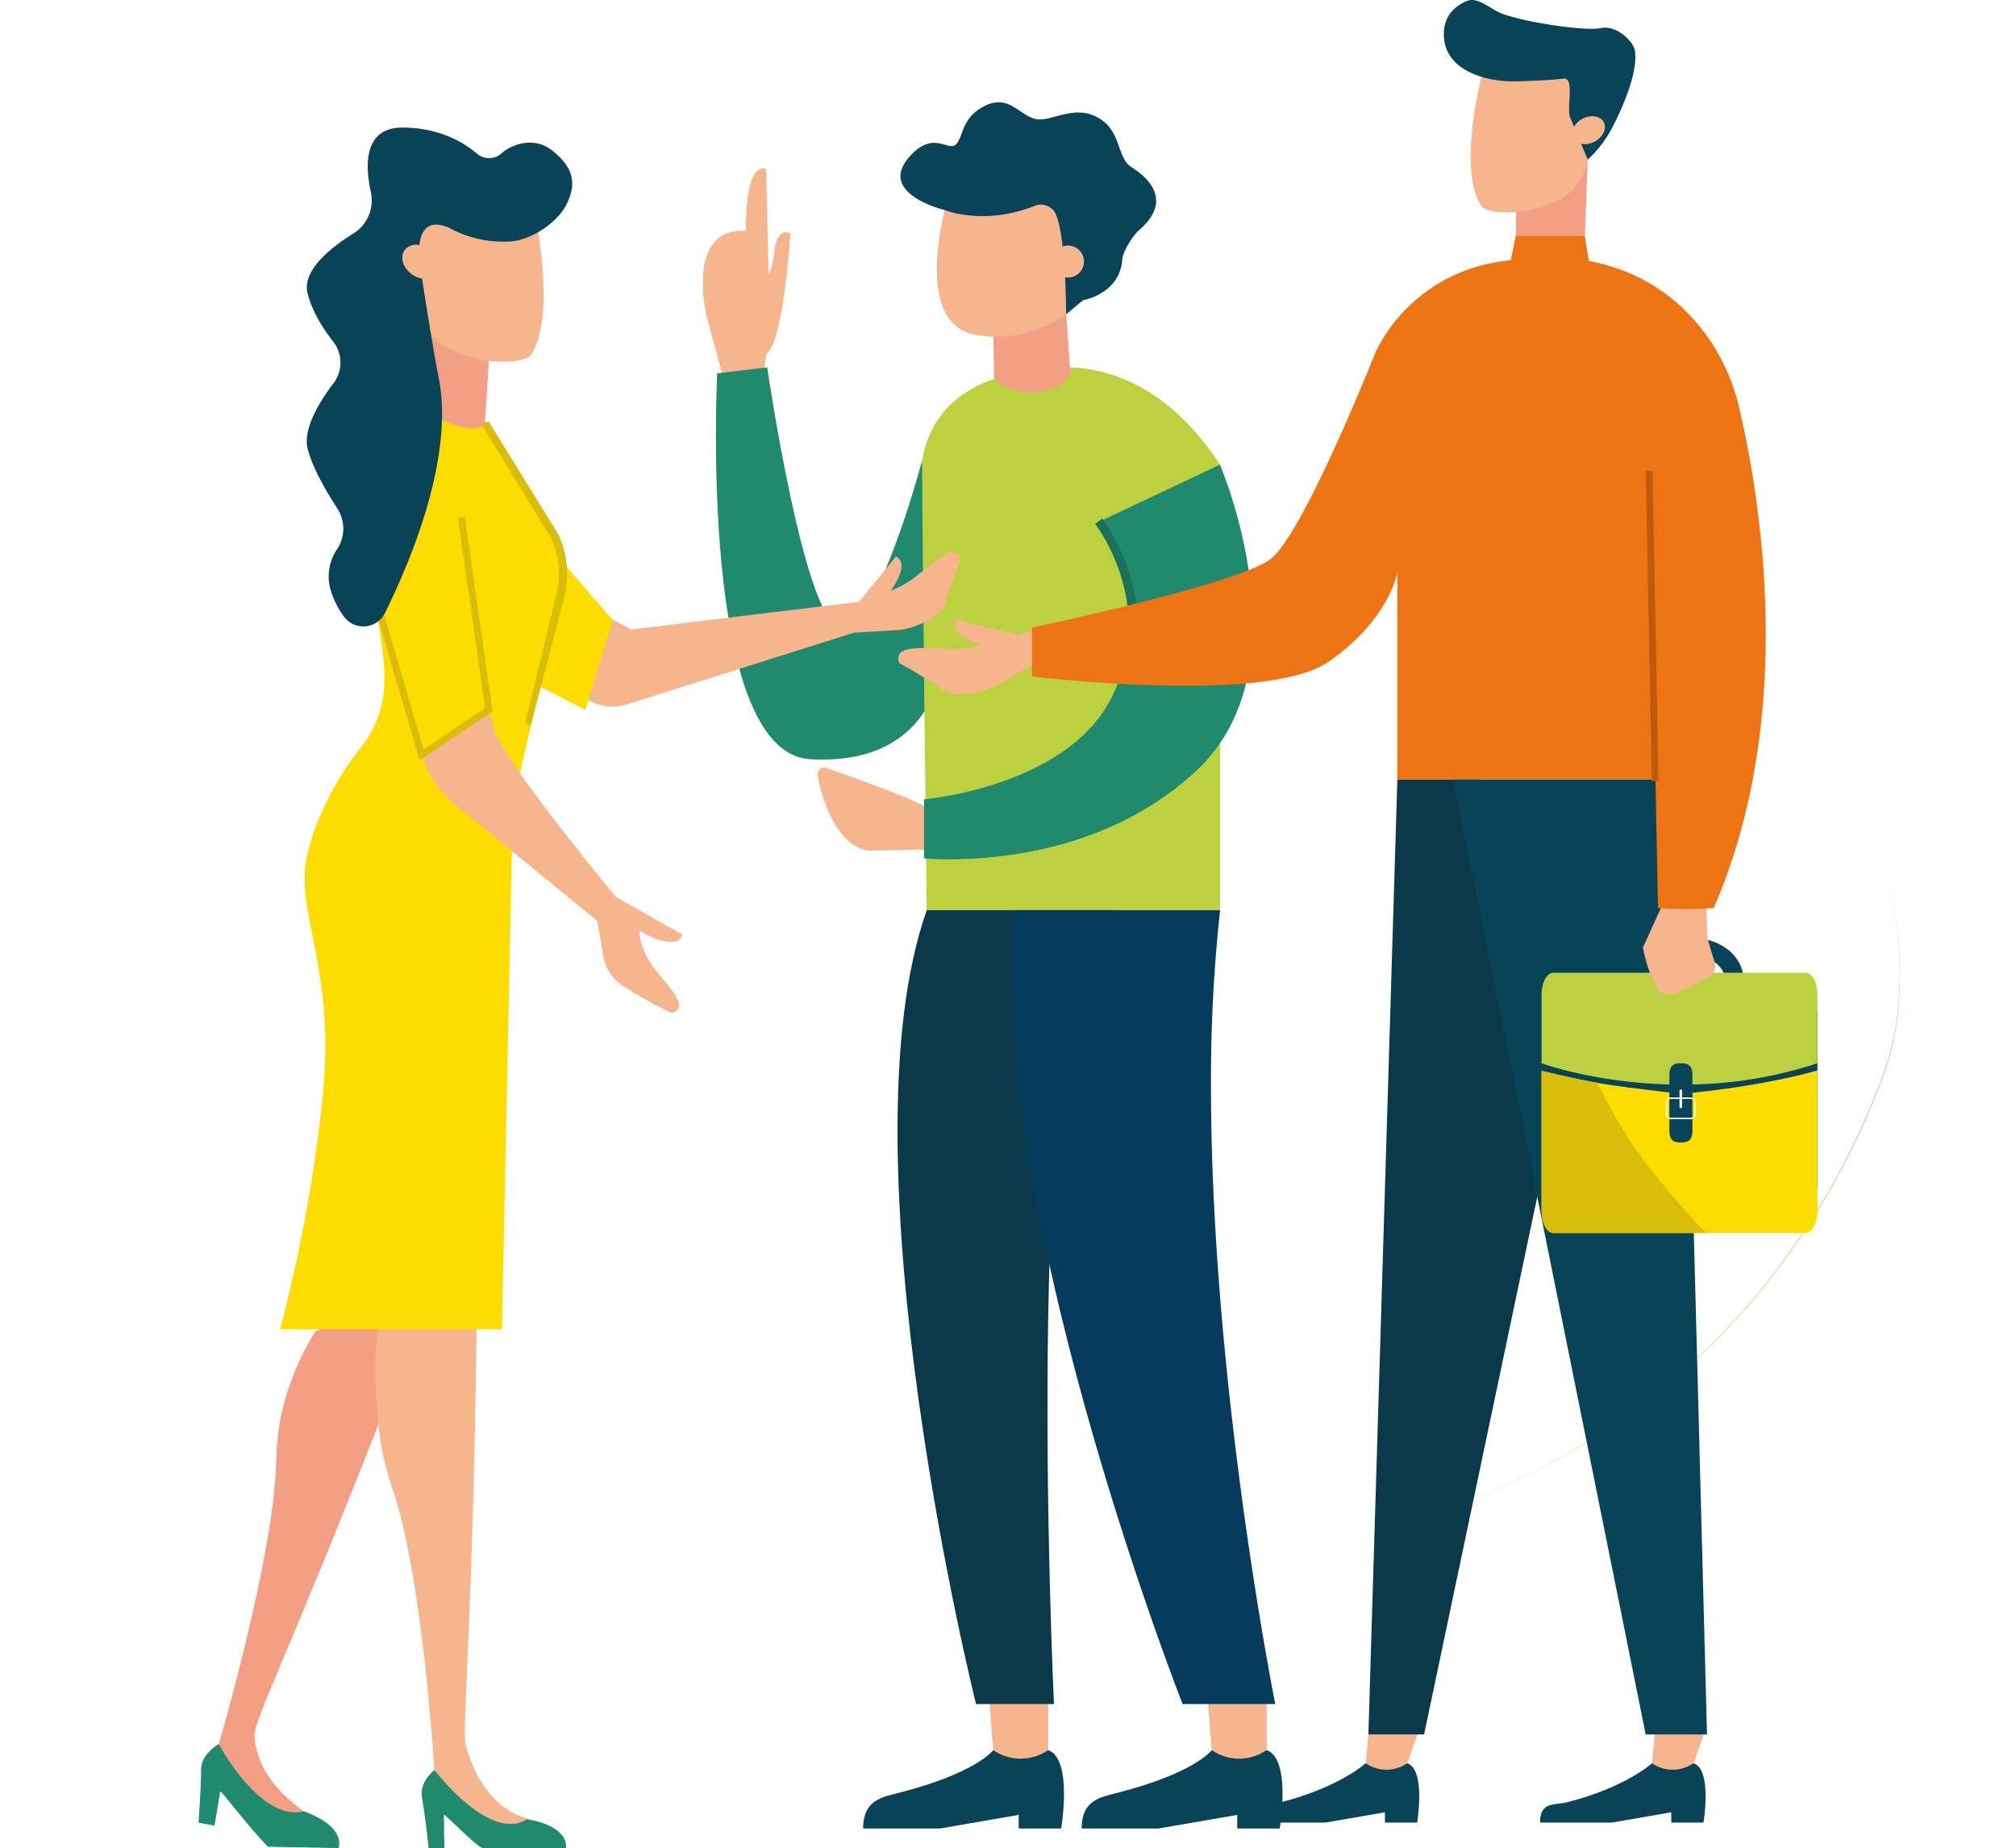
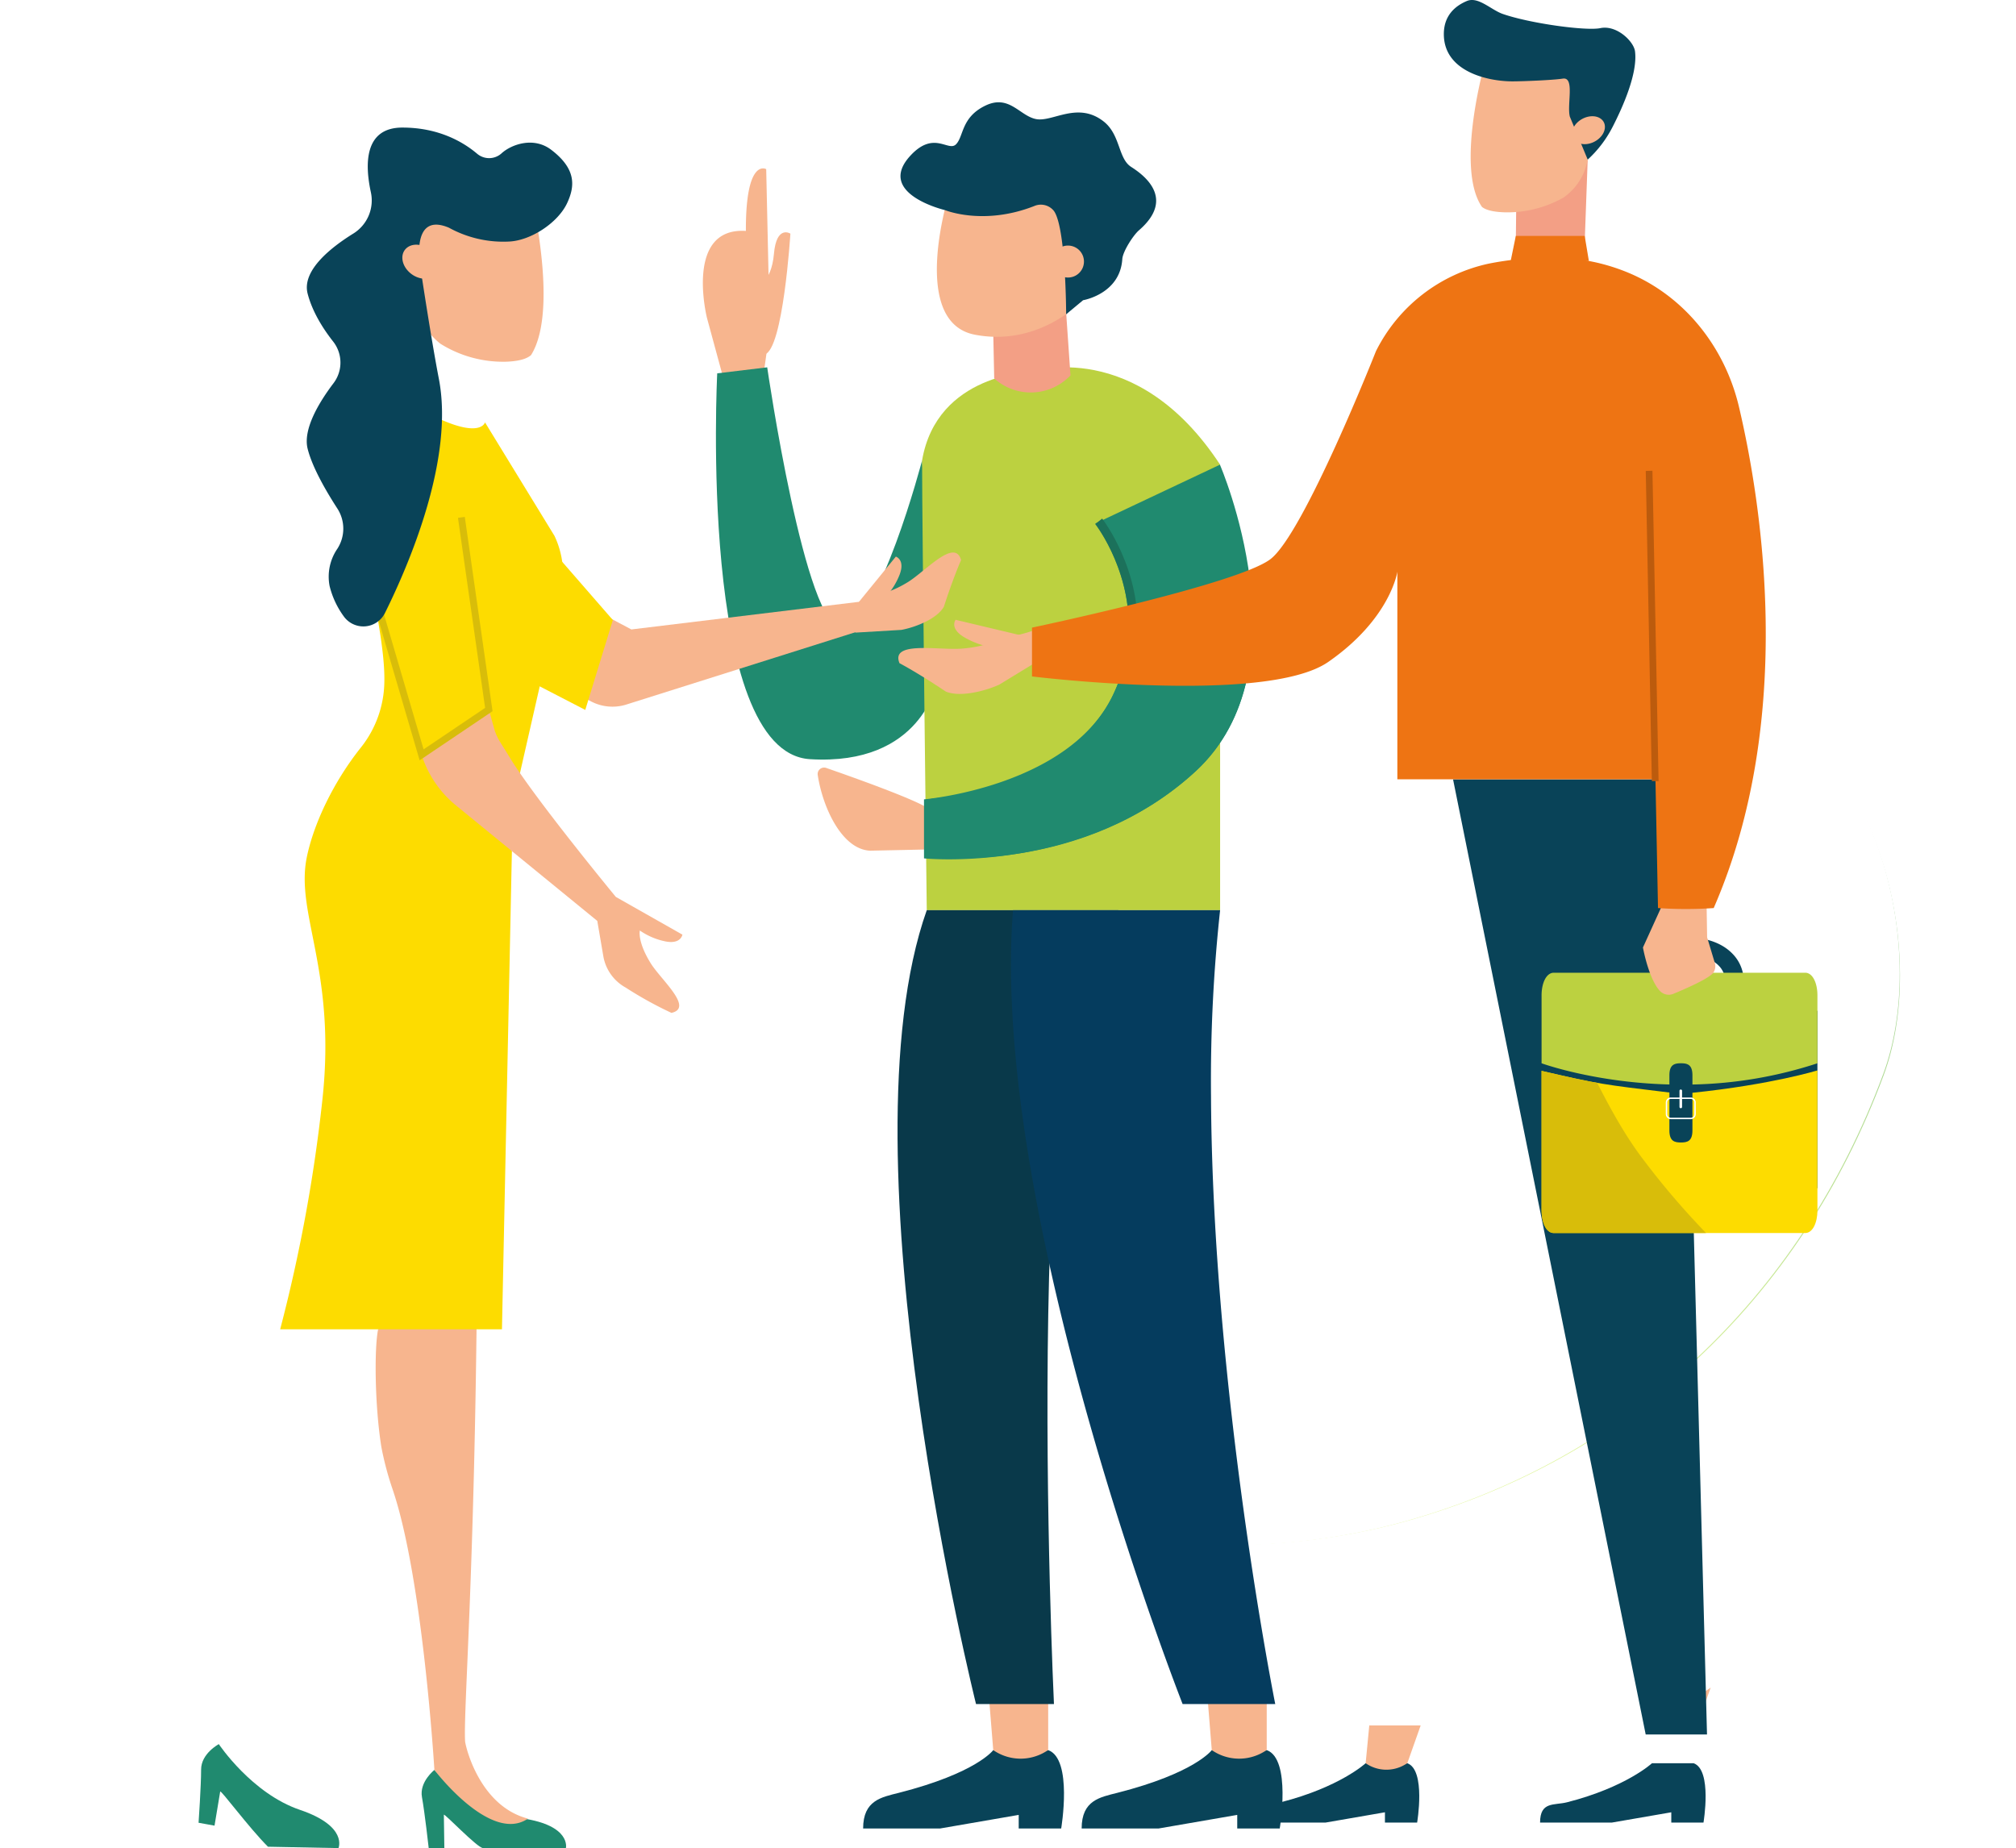
<svg xmlns="http://www.w3.org/2000/svg" viewBox="0 0 724.5 664.255">
  <defs>
    <linearGradient id="prefix__a" x1=".085" y1=".92" x2=".284" y2="-.085" gradientUnits="objectBoundingBox">
      <stop offset="0" stop-color="#208a6f" />
      <stop offset="1" stop-color="#f1ff9f" />
    </linearGradient>
    <filter id="prefix__b">
      <feOffset />
      <feGaussianBlur stdDeviation="15" result="blur" />
      <feFlood flood-opacity=".29" result="color" />
      <feComposite operator="out" in="SourceGraphic" in2="blur" />
      <feComposite operator="in" in="color" />
      <feComposite operator="in" in2="SourceGraphic" />
    </filter>
  </defs>
  <g data-name="praca tymczasowa_podstrona2">
    <g data-type="innerShadowGroup">
      <path data-name="Path 2464" d="M19.61 110.364C69.783 39.656 144.427 1.18 225.527.023c39.969-.579 83.211 9.721 118.5 30.44C382.8 53.24 627.912 76.8 618.539 240.249S545.177 363.17 439.67 400.492s-151.888 99.854-229.24 87.862c-41.82-6.485-89.568-15.848-135.118-74.962S68.523 285.631 28.232 251.9C-8.736 220.235-7.023 147.854 19.61 110.364z" transform="rotate(165.02 330.087 291.697)" fill="url(#prefix__a)" />
      <g transform="translate(0 .001)" filter="url(#prefix__b)">
        <path data-name="Path 2464" d="M676.784 386.026c-30.284 81.631-92.685 138.36-171.051 160.569-38.62 10.953-83.242 12.205-122.86 1.283-43.531-12.013-287.416 28.863-320.82-132.12s39.201-138.307 131.84-201.941S315.261 77.467 393.41 68.988c42.251-4.582 91.001-7.915 150.554 37.583s39.804 122.163 87.656 144.406c44.092 21.104 61.25 91.759 45.163 135.049z" fill="#fff" />
      </g>
    </g>
    <path d="M276.239 100.862a20.218 20.218 0 01.875 14.408l-2.631 18.7-3.216 2.161-11.955 4.936a12.88 12.88 0 000-7.487l-5.251-19.34s-8.162-32.638 13.993-31.238c-.11-26.586 7.3-22.2 7.3-22.2l.51 22.981.375 17.074z" fill="#f7b58e" />
    <path d="M331.372 165.503s-15.489 59.114-28.7 60.175-26.956-93.653-26.956-93.653l-17.964 2.165s-6.977 136.2 33.318 138.678 45.616-27.642 45.616-27.642l-5.316-79.724z" fill="#208a6f" />
    <path d="M333.058 327.14h105.42V167.023c-30.122-45.961-67.656-33.443-67.656-33.443s-34.133.61-39.45 31.923c.001 22.655 1.686 161.637 1.686 161.637z" fill="#bcd140" />
    <path d="M383.14 112.315l1.565 22.63-.745.71a19.631 19.631 0 01-26.666.37l-.355-17.029z" fill="#f39f85" />
    <path d="M391.422 65.019l-1.905 37.419c-3.726-.15-5.911 3.846-5.2 7.347a6.98 6.98 0 00-.625 2.756c-6.462 4.626-18.2 10.658-33.338 7.762-23.681-4.531-9.392-50.3-9.392-50.3z" fill="#f7b58e" />
    <path d="M403.327 93.125c.175-2.746 3.921-8.567 6-10.362 13.4-11.6 1.41-20.06-2.841-22.79-4.706-3.026-3.781-11.558-9.872-16.324-9.3-7.282-18.269.265-24.226-.84s-9.652-9.027-18.314-4.826-7.707 11-10.483 13.863-7.877-5.056-16.324 4c-12.853 13.778 12.348 19.675 12.348 19.675s13.793 5.706 32.053-1.46a6 6 0 017.067 1.735c4.361 5.956 4.411 37.174 4.411 37.174l6.091-5.066s13.283-2.211 14.088-14.779z" fill="#094358" />
    <path d="M389.121 96.186a5.744 5.744 0 11-3.141-7.492 5.747 5.747 0 013.141 7.492z" fill="#f7b58e" />
    <path d="M356.947 629.036s-5.941 8.222-33.948 15.359c-6.167 1.57-12.813 2.641-12.813 12.813h27.647l28.267-4.886v4.886h15.264s4.251-24.966-4.666-28.172z" fill="#094358" />
    <path d="M355.498 611.102l1.45 17.934a17.28 17.28 0 0018.7.63l1.045-.63v-17.934z" fill="#f7b58e" />
    <path d="M435.482 629.036s-5.941 8.222-33.948 15.359c-6.167 1.57-12.813 2.641-12.813 12.813h27.647l28.267-4.886v4.886h15.269s4.251-24.966-4.666-28.172z" fill="#094358" />
    <path d="M434.032 611.102l1.45 17.934a17.281 17.281 0 0018.7.63l1.05-.63v-17.934z" fill="#f7b58e" />
    <path d="M438.408 167.023s31.6 72.923-8.717 110.177-95.053 30.912-95.053 30.912v-21.005s49.472-4.181 65.326-37.254-6.341-61.695-6.341-61.695" fill="#208a6f" />
    <path d="M337.869 305.231l-25.236.53c-10.247-.565-17.064-15.869-18.765-27.241a2.311 2.311 0 013.056-2.5c8.562 2.976 30.587 10.773 36.284 14.308z" fill="#f7b58e" />
    <path d="M333.058 327.137c-31.443 88.776 17.7 285.349 17.7 285.349h28.007s-13.208-278.747 23.251-285.349z" fill="#09394a" />
    <path d="M405.596 227.793a56.873 56.873 0 01-5.631 22.06c-15.854 33.073-67.9 37.454-67.9 37.454v21.215s57.309 5.931 97.628-31.323c14.614-13.508 19.755-31.7 20.4-49.407h-44.5z" fill="#208a6f" />
    <path d="M405.351 230.997c1.105-.5 2.221-.98 3.316-1.505 1.9-24.441-12.4-42.865-12.578-43.1l-2.485 1.97c.179.227 14.413 18.606 11.747 42.635z" fill="#1c715b" />
    <path d="M271.403 103.673s5.811-1.745 6.722-12.358 5.926-7.332 5.926-7.332-2.611 41.835-9.277 43.41-3.371-23.721-3.371-23.721z" fill="#f7b58e" />
    <path d="M364.055 327.137c-8.557 108.856 60.95 285.349 60.95 285.349h33.288s-22.625-112.852-23.086-218.773a565.7 565.7 0 013.271-66.576z" fill="#053c5e" />
    <path d="M490.781 633.752s-9.3 8.627-30.517 14.033c-4.671 1.19-9.707-.4-9.707 7.307h25.746l21.41-3.706v3.706h11.568s3.221-18.914-3.536-21.34z" fill="#094358" />
    <path d="M492.086 620.164l-1.305 13.588a13.082 13.082 0 0014.168.475l.8-.475 4.806-13.588z" fill="#f7b58e" />
    <path d="M593.686 633.752s-9.3 8.627-30.522 14.033c-4.671 1.19-9.7-.4-9.7 7.307h25.746l21.41-3.706v3.706h11.568s3.221-18.914-3.536-21.34z" fill="#094358" />
-     <path d="M594.991 620.164l-1.305 13.588a13.082 13.082 0 0014.168.475l.8-.475 4.806-13.588z" fill="#f7b58e" />
-     <path d="M531.796 280.119h-29.622l-10.408 343.289h20.015l58.8-279.407-38.785-63.882z" fill="#09394a" />
+     <path d="M594.991 620.164a13.082 13.082 0 0014.168.475l.8-.475 4.806-13.588z" fill="#f7b58e" />
    <path d="M522.189 280.119l69.232 343.293h22.035l-9.037-343.293h-82.23z" fill="#094358" />
    <path d="M582.338 355.599l6.637-.47a11.708 11.708 0 013.086-8.092c2.571-2.616 6.7-3.946 12.278-3.946 6.106 0 10.688 1.35 13.248 3.906a7.99 7.99 0 012.421 5.591l6.647.38a14.062 14.062 0 00-4.126-10.257c-3.9-3.986-10.012-6.007-18.189-6.007-7.537 0-13.323 2.03-17.2 6.036a17.879 17.879 0 00-4.802 12.859zM554.001 363.31h99.139v63.785h-99.139z" fill="#094358" />
    <path d="M599.942 406.31c0 3.891 1.855 4.331 4.141 4.331s4.136-.44 4.136-4.331v-13.533c28.562-2.976 44.921-8.047 44.921-8.047v50.317c0 4.5-1.74 8.137-4.381 8.137h-90.377c-2.641 0-4.381-3.641-4.381-8.137V384.9c20.695 4.8 22.04 4.9 45.941 7.782v13.628z" fill="#fddc00" />
    <path d="M573.986 389.207c4.606 8.987 9.382 17.779 15.384 25.986a282.287 282.287 0 0023.751 27.992h-54.739c-2.641 0-4.381-3.641-4.381-8.137v-50.147c9.307 2.155 14.698 3.366 19.985 4.306z" fill="#d8bd0a" />
    <path d="M558.382 349.627h90.377c2.641 0 4.381 3.646 4.381 8.137v24.406a153.429 153.429 0 01-44.921 7.632v-3.3c0-3.886-1.85-4.331-4.136-4.331s-4.141.445-4.141 4.331v3.291c-27.052-.7-45.941-7.622-45.941-7.622v-24.407c0-4.491 1.74-8.137 4.381-8.137z" fill="#bcd140" />
    <path d="M600.447 394.988a1.284 1.284 0 00-1.28 1.285v4.191a1.28 1.28 0 001.28 1.28h7.172a1.283 1.283 0 001.28-1.28v-4.191a1.287 1.287 0 00-1.28-1.285zm-1.8 5.476v-4.191a1.8 1.8 0 011.8-1.8h7.172a1.8 1.8 0 011.79 1.8v4.191a1.8 1.8 0 01-1.79 1.79h-7.172a1.8 1.8 0 01-1.795-1.79z" fill="#fff" />
    <path d="M603.568 397.888a.448.448 0 00.465.43.444.444 0 00.46-.43v-5.846a.448.448 0 00-.46-.435.452.452 0 00-.465.435z" fill="#fff" />
    <path d="M359.684 229.073c-1.025.815-4.811 3.291-13.988 4.056-8.237.685-25.786-2.906-22.44 5.231 7.892 4.261 16.644 10.207 16.644 10.207 5.026 2.105 13.933-.08 19.225-2.5l15.369-9.382s1.32-8.642 1.455-9.037l-3.521-1.435a42.309 42.309 0 01-12.744 2.86z" fill="#f7b58e" />
    <path d="M356.868 232.699a6.7 6.7 0 01-.915.99c1.1.44 2.151.93 3.181 1.46 4.311.115 8.622.365 12.933.525-.265-2.486-.63-5.977-.61-6.232l-28.033-6.67s-2.266 2.951 2.856 6.127a28.692 28.692 0 0010.588 3.8zM599.747 320.07l-9.312 20.48s2 11.258 6.121 15.649a4.387 4.387 0 004.881.985c3.881-1.605 12.838-5.481 14.318-7.607a4.21 4.21 0 00.455-3.651l-2.711-9.022-.34-21.03z" fill="#f7b58e" />
    <path d="M544.894 73.781l-.31 27.447 24.451-1.315 1.545-42.55-25.686 16.418z" fill="#f39f85" />
    <path d="M540.814 76.316c-3.416-.1-6.587-.605-8.242-1.955-9.852-14.333 1.37-52.968 1.37-52.968l15.754-6.632 20.018 12.484 1.14 25.891a21 21 0 01-8.94 17.859 41.024 41.024 0 01-21.1 5.321z" fill="#f7b58e" />
    <path d="M564.158 41.918c-1.1-4.351 1.875-14.383-2.556-13.658-3.231.53-14.3.985-18.024.985-8.877 0-24.7-3.476-24.7-16.984 0-6.752 4.146-10.172 8.3-11.908 4.071-1.7 8.672 3.186 12.838 4.646 9.777 3.416 29.952 6.181 35.114 5.111 5.866-1.215 12 4.766 12.453 8.342.99 7.832-4.251 19.77-8.132 27.312a41.47 41.47 0 01-8.867 11.6l-6.426-15.446z" fill="#094358" />
    <path d="M575.561 42.898c-1.98-1.75-5.681-1.42-8.272.735s-3.086 5.321-1.105 7.067 5.676 1.415 8.267-.74 3.085-5.314 1.11-7.062z" fill="#f7b58e" />
    <path d="M557.582 92.615a70.387 70.387 0 0128.7 5.881c19.74 8.692 33.718 26.766 38.664 47.761 7.777 33.038 20.815 111.422-9.087 180.128a147.955 147.955 0 01-20.015 0l-3.2-161.974 2.266 115.7h-92.736v-74.614s-2.406 16.854-24.821 32.413-106.481 5.219-106.481 5.219v-17.542s73.658-15.484 85.666-24.591 37.944-74.767 37.944-74.767a59.247 59.247 0 0140.565-31.478 111.28 111.28 0 0122.535-2.136z" fill="#ee7413" />
    <path d="M593.63 280.756l-2.186-111.492 2.4-.07 2.206 111.562z" fill="#bc5b0d" />
    <path d="M569.5 84.798l1.505 9.012-28.1-.05 1.84-8.962z" fill="#ee7413" />
    <path d="M78.637 626.886s-6.372 3.371-6.362 9.142-.915 19.12-.915 19.12l5.736 1.04 2.035-12.238c.16-.8 10.282 12.928 17.169 19.815l25.336.49s3.506-7.867-13.833-13.738-29.166-23.631-29.166-23.631z" fill="#208a6f" />
-     <path d="M99.227 525.727a109.669 109.669 0 011.49-15.464 95.365 95.365 0 0112.653-31.8c6.216-2.3 12.163-5.176 18.509-7.687 6.642-2.631 13.818-4.306 22.44-6.367q-.465 1.275-.955 2.566c-37.109 97.914-57.859 142.379-61.095 152.9a12.125 12.125 0 00-.77 4.876c.535 5.081 2.9 15.944 17.774 26.281-15.794 3.936-30.637-24.151-30.637-24.151s19.8-67.461 20.59-101.16zM175.695 129.735l-1.68 26.611-25.987-5.376 3.121-36.164z" fill="#f39f85" />
    <path d="M181.687 130.014c3.8-.115 7.317-.74 9.157-2.381 10.953-17.454-1.52-64.5-1.52-64.5l-39.745 7.127-1.265 31.528a26.483 26.483 0 009.932 21.745 42.466 42.466 0 0023.441 6.481z" fill="#f7b58e" />
    <path d="M156.106 636.163s-5.466 4.3-4.466 9.777 2.426 18.314 2.426 18.314h5.621l-.175-11.968c.02-.785 12.063 11.968 14.1 11.968h29.76s1.975-8.072-15.5-10.667-31.766-17.424-31.766-17.424z" fill="#208a6f" />
    <path d="M141.017 535.083a110.089 110.089 0 01-3.966-15.019c-2.376-14.819-2.581-35.579-1.155-42.29 5.026-4.316 11.613-1 16.694-5.551 5.321-4.771 11.473-8.832 18.845-13.753 0 .905 0 1.821-.01 2.741-.855 104.7-4.9 153.6-4.286 164.6.1 1.68 5.056 23.315 22.6 27.852-13.448 9.172-33.628-17.5-33.628-17.5s-4.146-69.202-15.094-101.08z" fill="#f7b58e" />
    <path d="M174.3 151.815l24.966 40.79a31.962 31.962 0 012.286 20.785l-15.859 69.607a60.951 60.951 0 00-1.51 12.3l-3.791 182.479h-79.705a564.827 564.827 0 0015.174-82.514c5.056-46.5-9.747-66.721-5.621-87.076 2.431-11.988 9.567-27.172 19.62-39.72a38.652 38.652 0 008.262-23.251c.845-34.518-35.3-129.8-.8-106.616s36.979 13.218 36.979 13.218z" fill="#fddc00" />
    <path d="M175.675 255.024l1.875 6.692c1.04 3.721 2.366 5.126 5.376 10.107 8.782 14.653 38.384 50.547 38.384 50.547l23.929 13.563s-.49 3.456-5.916 2.471a24.652 24.652 0 01-9.377-3.951s-.99 3.936 3.951 11.843c3.686 5.906 15.519 15.969 7.4 17.759a137.017 137.017 0 01-16.479-9.117 15.937 15.937 0 01-8-11.268l-2.169-12.672-50.81-41.531a38.421 38.421 0 01-12.153-17.654l-.17-.505 24.156-16.284zM313.823 213.597c1.205.08 5.346-.035 12.4-4.346 6.331-3.871 16.929-16.009 19.165-7.947-3.256 7.5-6.172 16.754-6.172 16.754-2.421 4.311-10.087 7.377-15.284 8.342l-16.434.975s-5.886-5.956-6.212-6.191l1.72-2.986a35.945 35.945 0 0010.818-4.6z" fill="#f7b58e" />
    <path d="M150.81 273.279l26.2-17.659-9.972-69.837-2.456.35 9.757 68.3-22.11 14.9-16.309-55.6-2.381.7z" fill="#d8bd0a" />
    <path d="M161.372 81.863a40.5 40.5 0 0021.445 4.961c7.852-.29 17.694-6.717 21.005-13.843 2.791-6.006 3.4-12.253-5.861-19.24-6.347-4.716-14.233-1.76-17.634 1.3a6.658 6.658 0 01-8.832.24c-4.891-4.146-13.708-9.427-26.9-9.427-13.823 0-13.438 13.4-11.338 23.141a13.991 13.991 0 01-6.2 14.9c-8.2 5.081-18.649 13.363-16.5 21.65 1.725 6.662 5.676 12.783 9.187 17.239a12.248 12.248 0 01.12 14.939c-5.1 6.727-11.073 16.5-9.307 23.571 1.675 6.7 6.667 15.289 10.683 21.49a13.319 13.319 0 01.015 14.428 17.74 17.74 0 00-2.806 13.413 31.039 31.039 0 005.044 10.848 8.663 8.663 0 0014.849-1.14c9.052-18.274 24.9-55.678 19.37-84.205-2.776-14.308-6.562-39.55-6.562-39.55s-4.086-20.8 10.222-14.719z" fill="#094358" />
    <path d="M182.022 236.365l30.43 15.763a16.636 16.636 0 0012.313 1.205l83.687-26.426V216.34l-81.56 9.9-25.51-13.561-19.36 23.686zM145.943 89.315c2.2-2.126 6.312-1.725 9.187.9s3.431 6.477 1.23 8.6-6.312 1.725-9.192-.9-3.426-6.47-1.225-8.6z" fill="#f7b58e" />
    <path d="M175.675 233.36l8.432-52.038 36.134 41.53-9.908 32.314-34.433-17.81c1.03-3.976 0 0-.225-3.996z" fill="#fddc00" />
-     <path d="M190.679 261.103c-.96-.7-.96-.7-1.945-1.36l11.373-46.686a30.482 30.482 0 00-2.106-19.68l-24.646-40.353c.8-.575.55-.49.945-1.21.09-.16 1.105-.205 1.365-.245l24.936 40.4a33.539 33.539 0 012.391 21.745" fill="#d8bd0a" />
    <path d="M317.924 214.89a6.24 6.24 0 001.22.27c-.535.925-1.01 1.87-1.455 2.826-3.046 2.4-6.011 4.886-9.027 7.317-1.225-2.061-2.956-4.946-3.116-5.131l16.4-20.115s3.321 1.065 1.44 6.252a24.563 24.563 0 01-5.462 8.581z" fill="#f7b58e" />
  </g>
</svg>